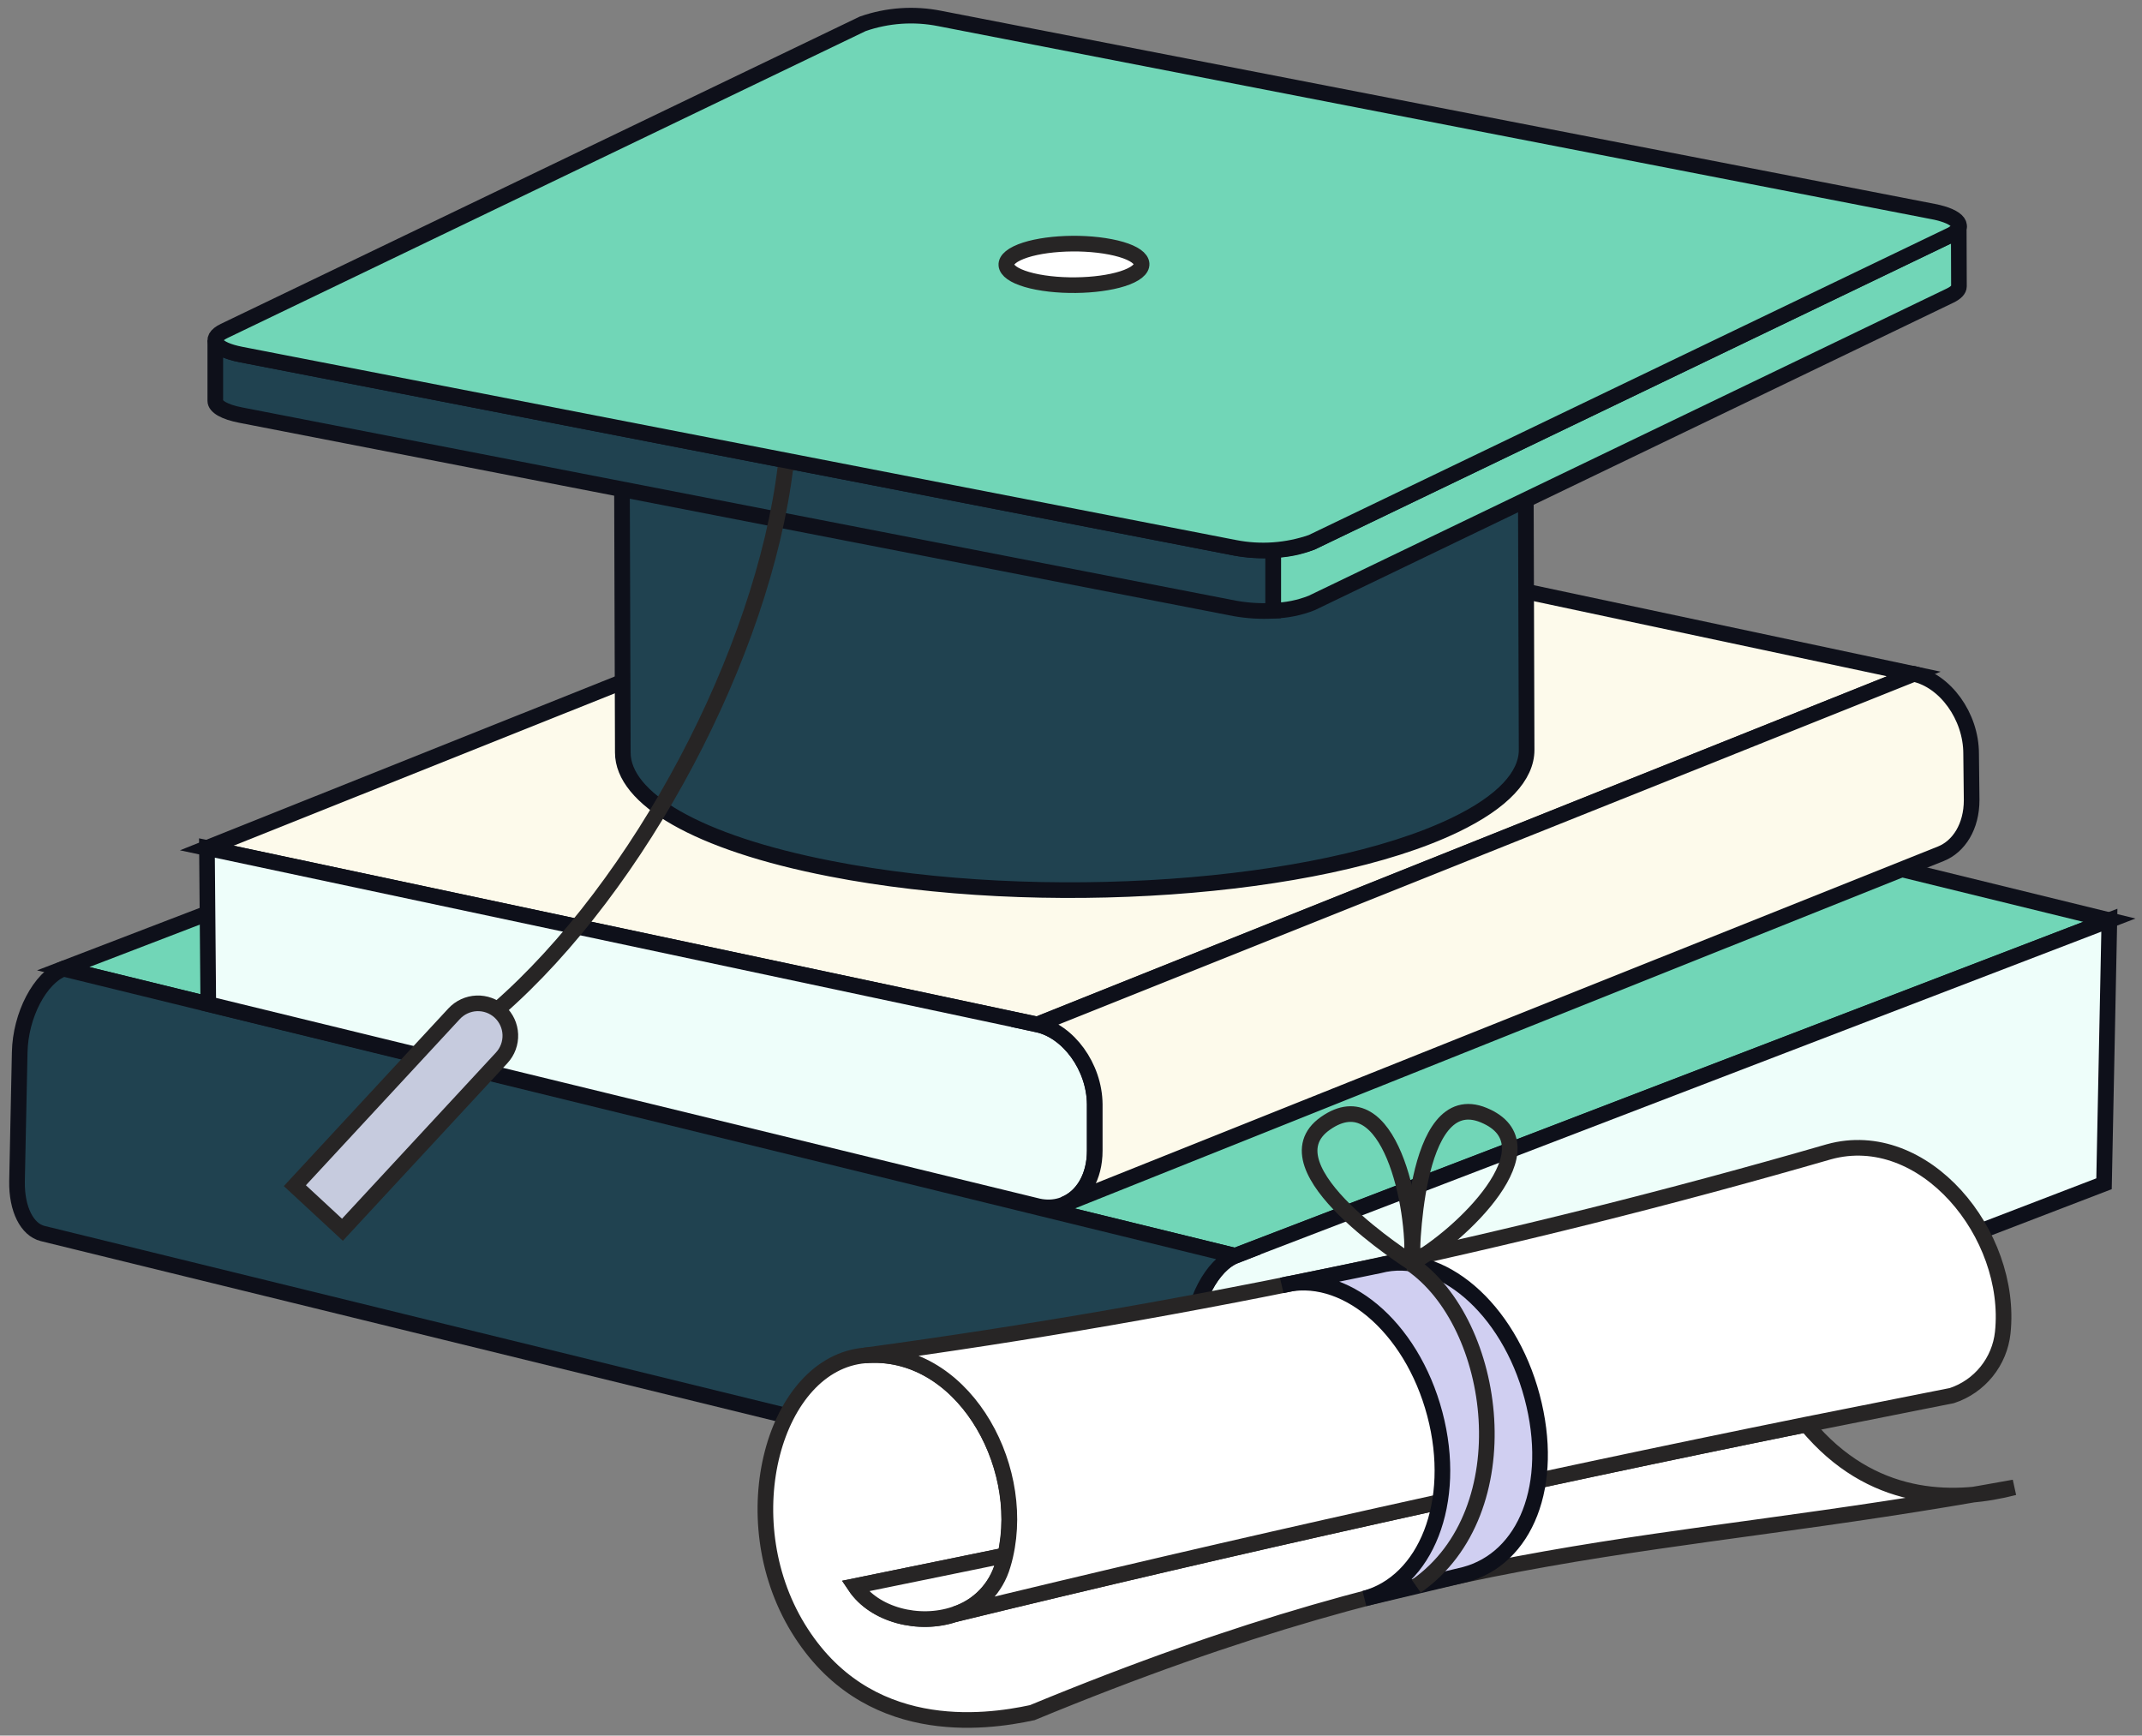
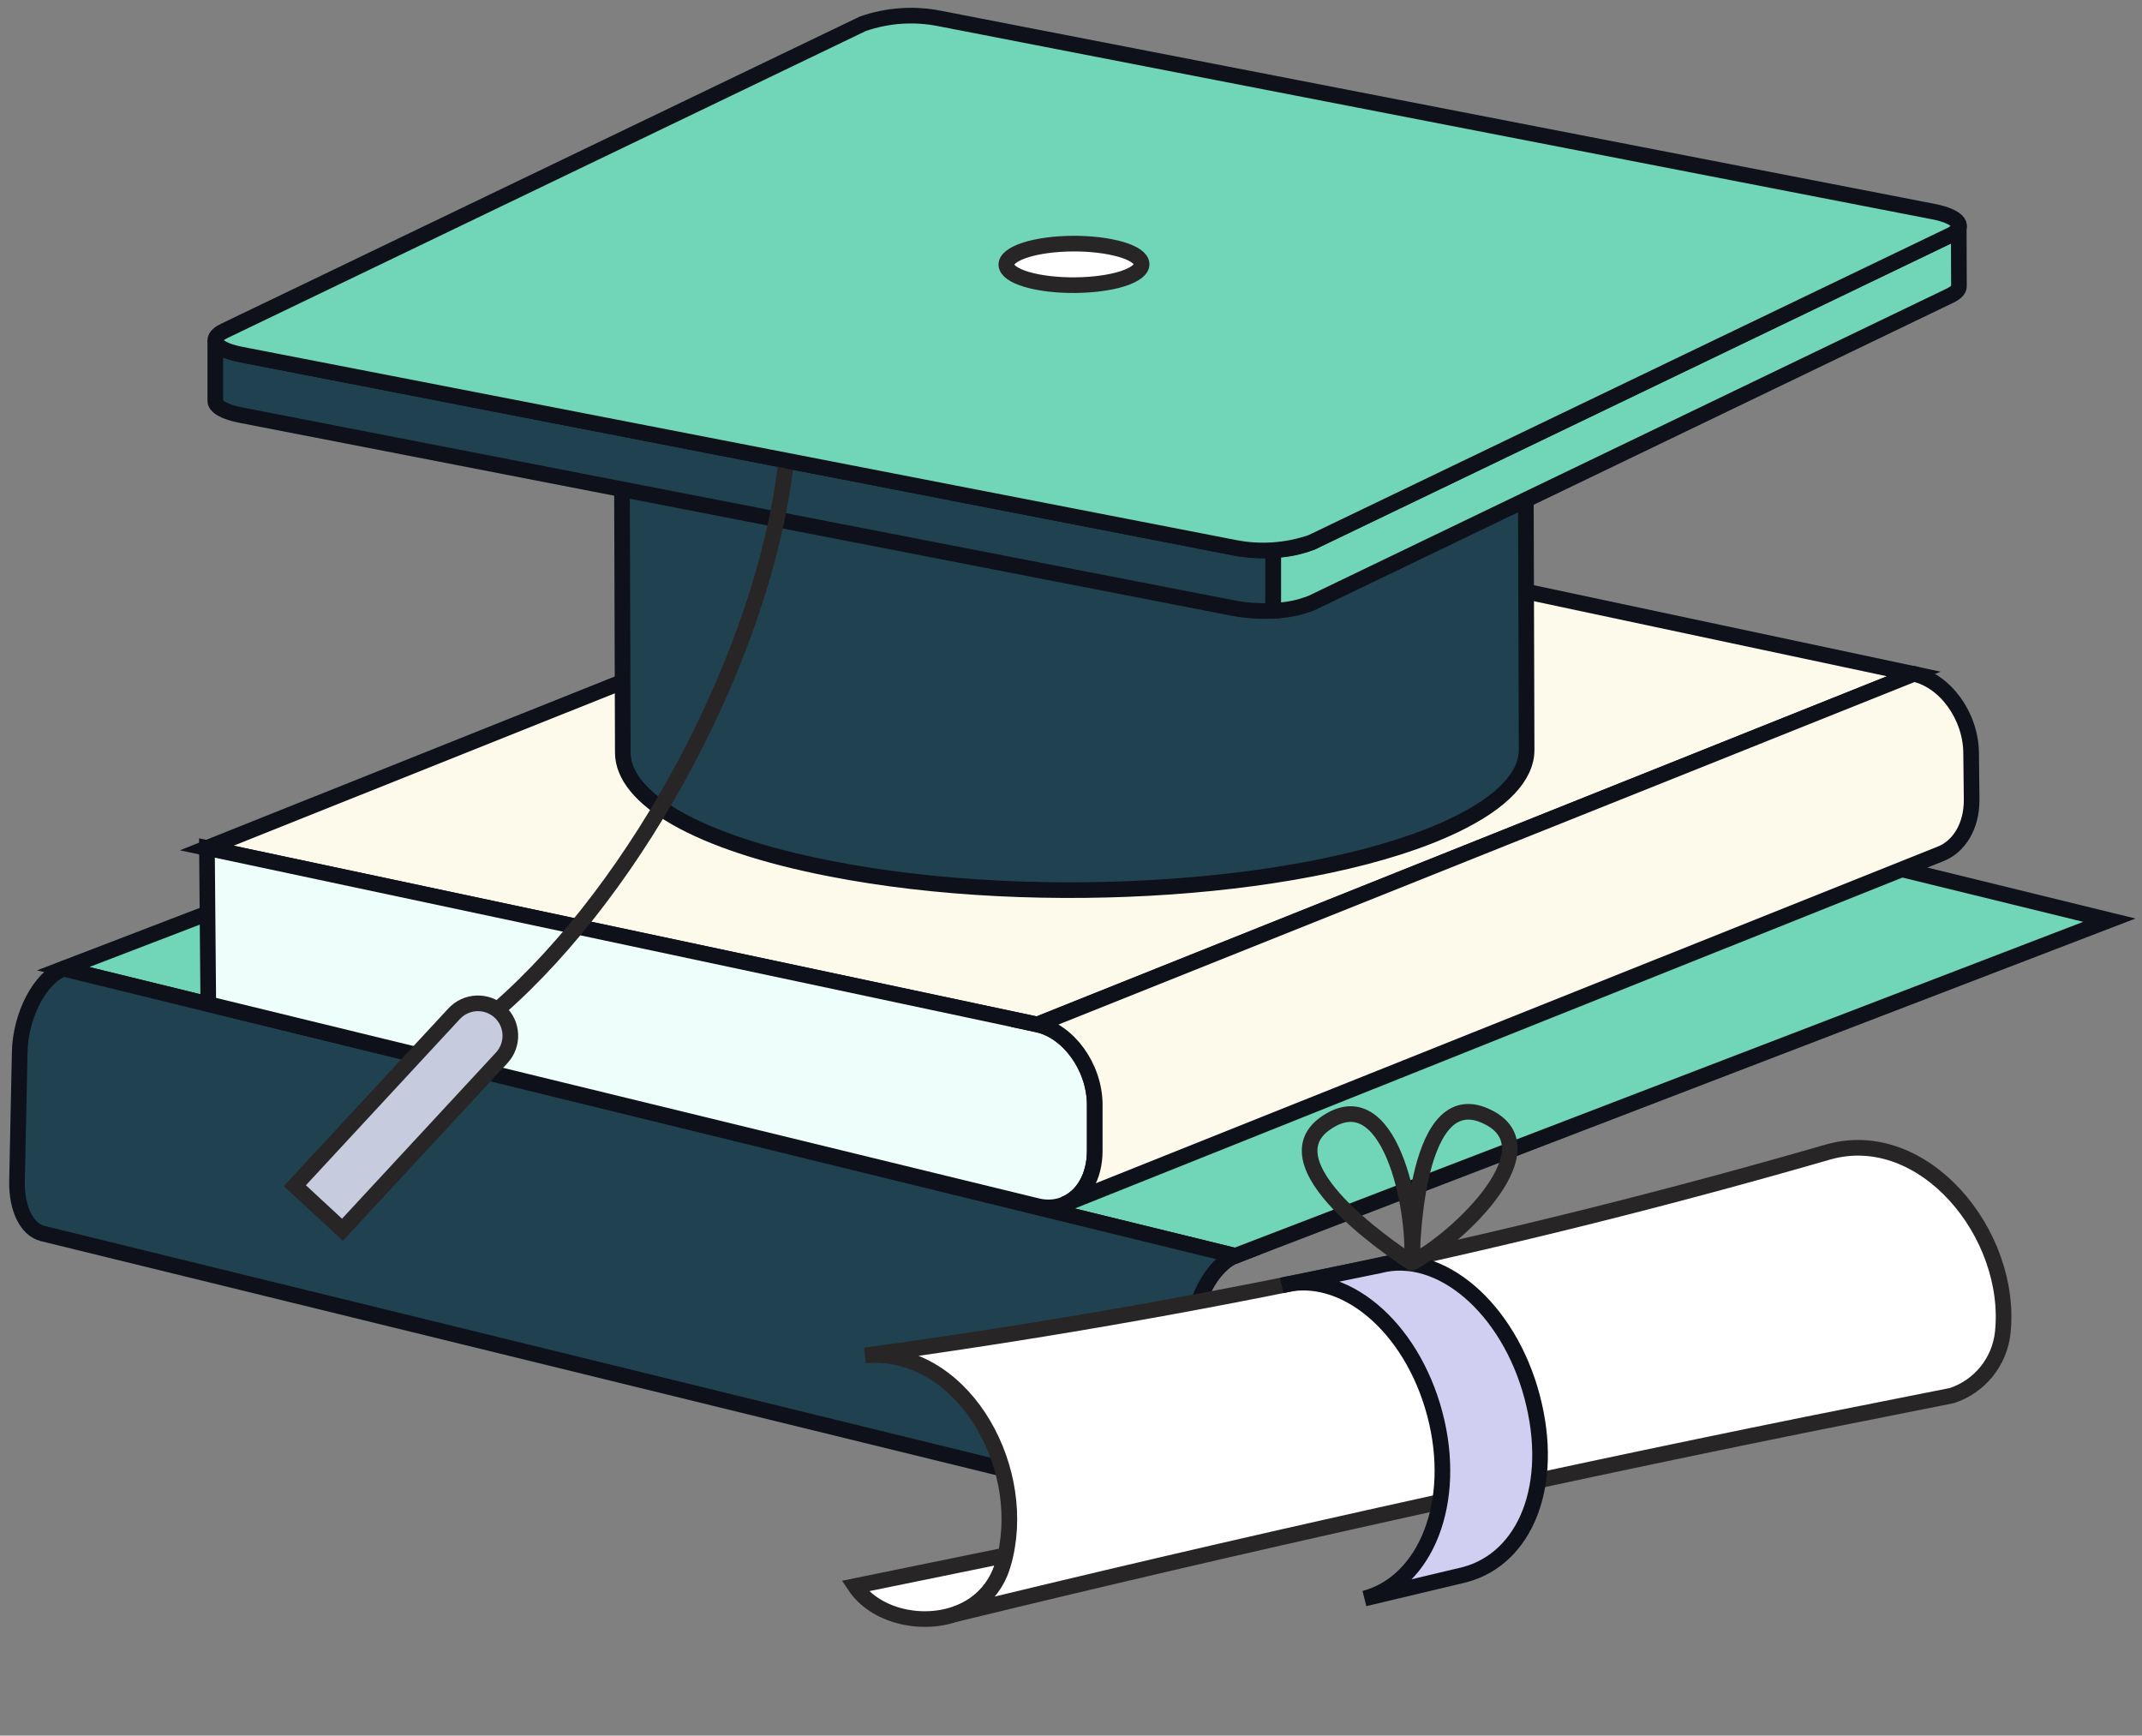
<svg xmlns="http://www.w3.org/2000/svg" width="137" height="111" viewBox="0 0 137 111" fill="none">
  <rect x="0" y="0" width="137" height="111" fill="#808080" stroke="none" />
  <path d="M79.005 80.314L4.039 61.953L59.946 40.488L134.912 58.85L79.005 80.314Z" fill="#71D6B7" stroke="#0E101A" stroke-miterlimit="10" />
-   <path d="M134.913 58.85L134.571 75.706L78.69 97.164C77.184 97.743 76.008 96.277 76.06 93.877L76.225 85.653C76.277 83.266 77.54 80.867 79.032 80.295L134.913 58.85Z" fill="#EEFEFA" stroke="#0E101A" stroke-miterlimit="10" />
  <path d="M79.007 80.315L4.061 61.953C2.562 62.525 1.306 64.925 1.26 67.305L1.089 75.529C1.056 77.356 1.746 78.645 2.726 78.888L77.672 97.25C76.679 97.007 75.996 95.718 76.035 93.897L76.2 85.673C76.252 83.287 77.534 80.887 79.007 80.315Z" fill="#204250" stroke="#0E101A" stroke-miterlimit="10" />
  <path d="M13.223 54.234L69.307 31.816L122.407 43.104L66.323 65.522L13.223 54.234Z" fill="#FDFAEB" stroke="#0E101A" stroke-miterlimit="10" />
  <path d="M66.356 65.521C68.328 65.949 69.998 68.23 70.018 70.616V73.594C70.018 75.981 68.427 77.572 66.422 77.151L13.322 64.213L13.236 54.233L66.356 65.521Z" fill="#EEFEFA" stroke="#0E101A" stroke-miterlimit="10" />
  <path d="M126.071 48.2C126.071 45.807 124.414 43.526 122.409 43.098L66.357 65.523C68.33 65.95 69.999 68.231 70.019 70.618V73.596C70.019 75.272 69.243 76.561 68.047 77.028L124.132 54.603C125.295 54.136 126.104 52.854 126.104 51.171L126.071 48.2Z" fill="#FDFAEB" stroke="#0E101A" stroke-miterlimit="10" />
-   <path d="M115.96 91.596C115.815 91.438 115.677 91.274 115.539 91.103C97.335 94.791 79.059 98.854 61.065 103.239C58.777 104.015 55.93 103.292 54.688 101.438L60.059 100.34L64.293 99.472C65.654 93.496 61.4 86.172 55.319 86.685C49.547 87.178 46.727 97.066 51.052 104.133C55.378 111.2 62.925 110.201 66.022 109.531C93.311 98.256 105.467 99.387 128.825 95.126C125.295 96.034 120.147 96.251 115.96 91.596Z" fill="white" stroke="#272525" stroke-miterlimit="10" />
  <path d="M60.059 100.339L54.688 101.437C55.93 103.291 58.777 104.014 61.065 103.239C61.795 103.006 62.456 102.597 62.991 102.048C63.525 101.498 63.916 100.826 64.128 100.09C64.194 99.886 64.246 99.675 64.292 99.472L60.059 100.339Z" fill="white" stroke="#272525" stroke-miterlimit="10" />
  <path d="M116.977 73.661C96.773 79.502 76.169 83.855 55.33 86.685C61.411 86.172 65.665 93.496 64.304 99.472C64.258 99.675 64.205 99.886 64.14 100.09C63.927 100.826 63.536 101.498 63.002 102.048C62.468 102.597 61.806 103.006 61.076 103.239C79.07 98.854 97.346 94.791 115.55 91.103C118.009 90.612 120.463 90.123 122.913 89.637L124.839 89.255C125.712 88.967 126.483 88.434 127.06 87.719C127.637 87.005 127.996 86.139 128.094 85.225C128.758 78.921 123.045 71.985 116.977 73.661Z" fill="white" stroke="#272525" stroke-miterlimit="10" />
  <path d="M87.273 102.233C91.172 101.201 93.269 96.093 91.77 90.432C90.271 84.772 85.893 81.169 81.994 82.208L88.213 80.933C92.105 79.9 96.484 83.654 97.989 89.315C99.495 94.975 97.569 99.676 93.677 100.708L87.273 102.233Z" fill="#D0CFF1" stroke="#0E101A" stroke-miterlimit="10" />
-   <path d="M90.234 80.815C95.816 84.628 97.427 96.652 90.583 101.445" stroke="#272525" stroke-miterlimit="10" />
  <path d="M90.303 80.762C90.303 80.762 80.685 74.707 84.774 71.841C88.863 68.975 90.553 77.271 90.303 80.762Z" stroke="#272525" stroke-linejoin="round" />
  <path d="M90.303 80.762C90.303 80.762 90.303 69.402 94.905 71.322C99.507 73.241 93.386 79.105 90.303 80.762Z" stroke="#272525" stroke-linejoin="round" />
  <path d="M97.569 24.69C97.569 26.334 96.09 27.977 92.967 29.496C84.341 33.644 66.466 34.893 53.042 32.283C44.456 30.613 39.768 27.773 39.762 24.854L39.834 48.127C39.834 51.046 44.535 53.886 53.12 55.556C66.538 58.186 84.414 56.917 93.039 52.769C96.149 51.276 97.641 49.606 97.641 47.963L97.569 24.69Z" fill="#204250" stroke="#0E101A" stroke-miterlimit="10" />
-   <path d="M68.685 33.622C84.639 33.572 97.559 29.558 97.544 24.657C97.529 19.755 84.583 15.822 68.629 15.872C52.675 15.922 39.755 19.936 39.77 24.838C39.785 29.74 52.731 33.673 68.685 33.622Z" fill="white" stroke="#272525" stroke-miterlimit="10" />
  <path d="M31.976 64.716C32.38 65.091 32.619 65.611 32.64 66.161C32.661 66.712 32.463 67.248 32.089 67.652L21.902 78.648L18.859 75.829L29.045 64.833C29.419 64.43 29.937 64.191 30.487 64.169C31.036 64.147 31.572 64.344 31.976 64.716Z" fill="#C6CBDE" stroke="#272525" stroke-miterlimit="10" />
  <path d="M78.973 35.031L15.406 22.672C14.348 22.468 13.77 22.119 13.77 21.758V25.637C13.77 25.998 14.348 26.347 15.406 26.55L78.973 38.91C79.784 39.054 80.609 39.105 81.431 39.061V35.182C80.609 35.226 79.784 35.175 78.973 35.031Z" fill="#204250" stroke="#0E101A" stroke-miterlimit="10" />
  <path d="M125.279 14.455C125.279 14.658 125.095 14.862 124.714 15.046L83.894 34.684C83.111 34.994 82.278 35.161 81.436 35.176V39.055C82.278 39.039 83.111 38.872 83.894 38.562L124.727 18.905C125.108 18.721 125.292 18.517 125.292 18.314L125.279 14.455Z" fill="#71D6B7" stroke="#0E101A" stroke-miterlimit="10" />
  <path d="M68.711 16.933L50.244 29.832C48.797 41.79 40.915 56.648 31.836 64.557" stroke="#272525" stroke-miterlimit="10" />
  <path d="M78.974 35.031L15.408 22.672C13.751 22.35 13.271 21.679 14.336 21.166L55.182 1.522C56.761 0.972 58.459 0.854 60.099 1.181L123.666 13.534C125.316 13.856 125.802 14.533 124.737 15.046L83.891 34.683C82.312 35.232 80.615 35.352 78.974 35.031Z" fill="#71D6B7" stroke="#0E101A" stroke-miterlimit="10" />
  <path d="M66.359 18.037C64.347 17.649 63.762 16.827 65.044 16.202C66.326 15.578 68.989 15.394 71.02 15.788C73.052 16.183 73.611 16.998 72.335 17.616C71.06 18.234 68.384 18.424 66.359 18.037Z" fill="white" stroke="#272525" stroke-miterlimit="10" />
</svg>